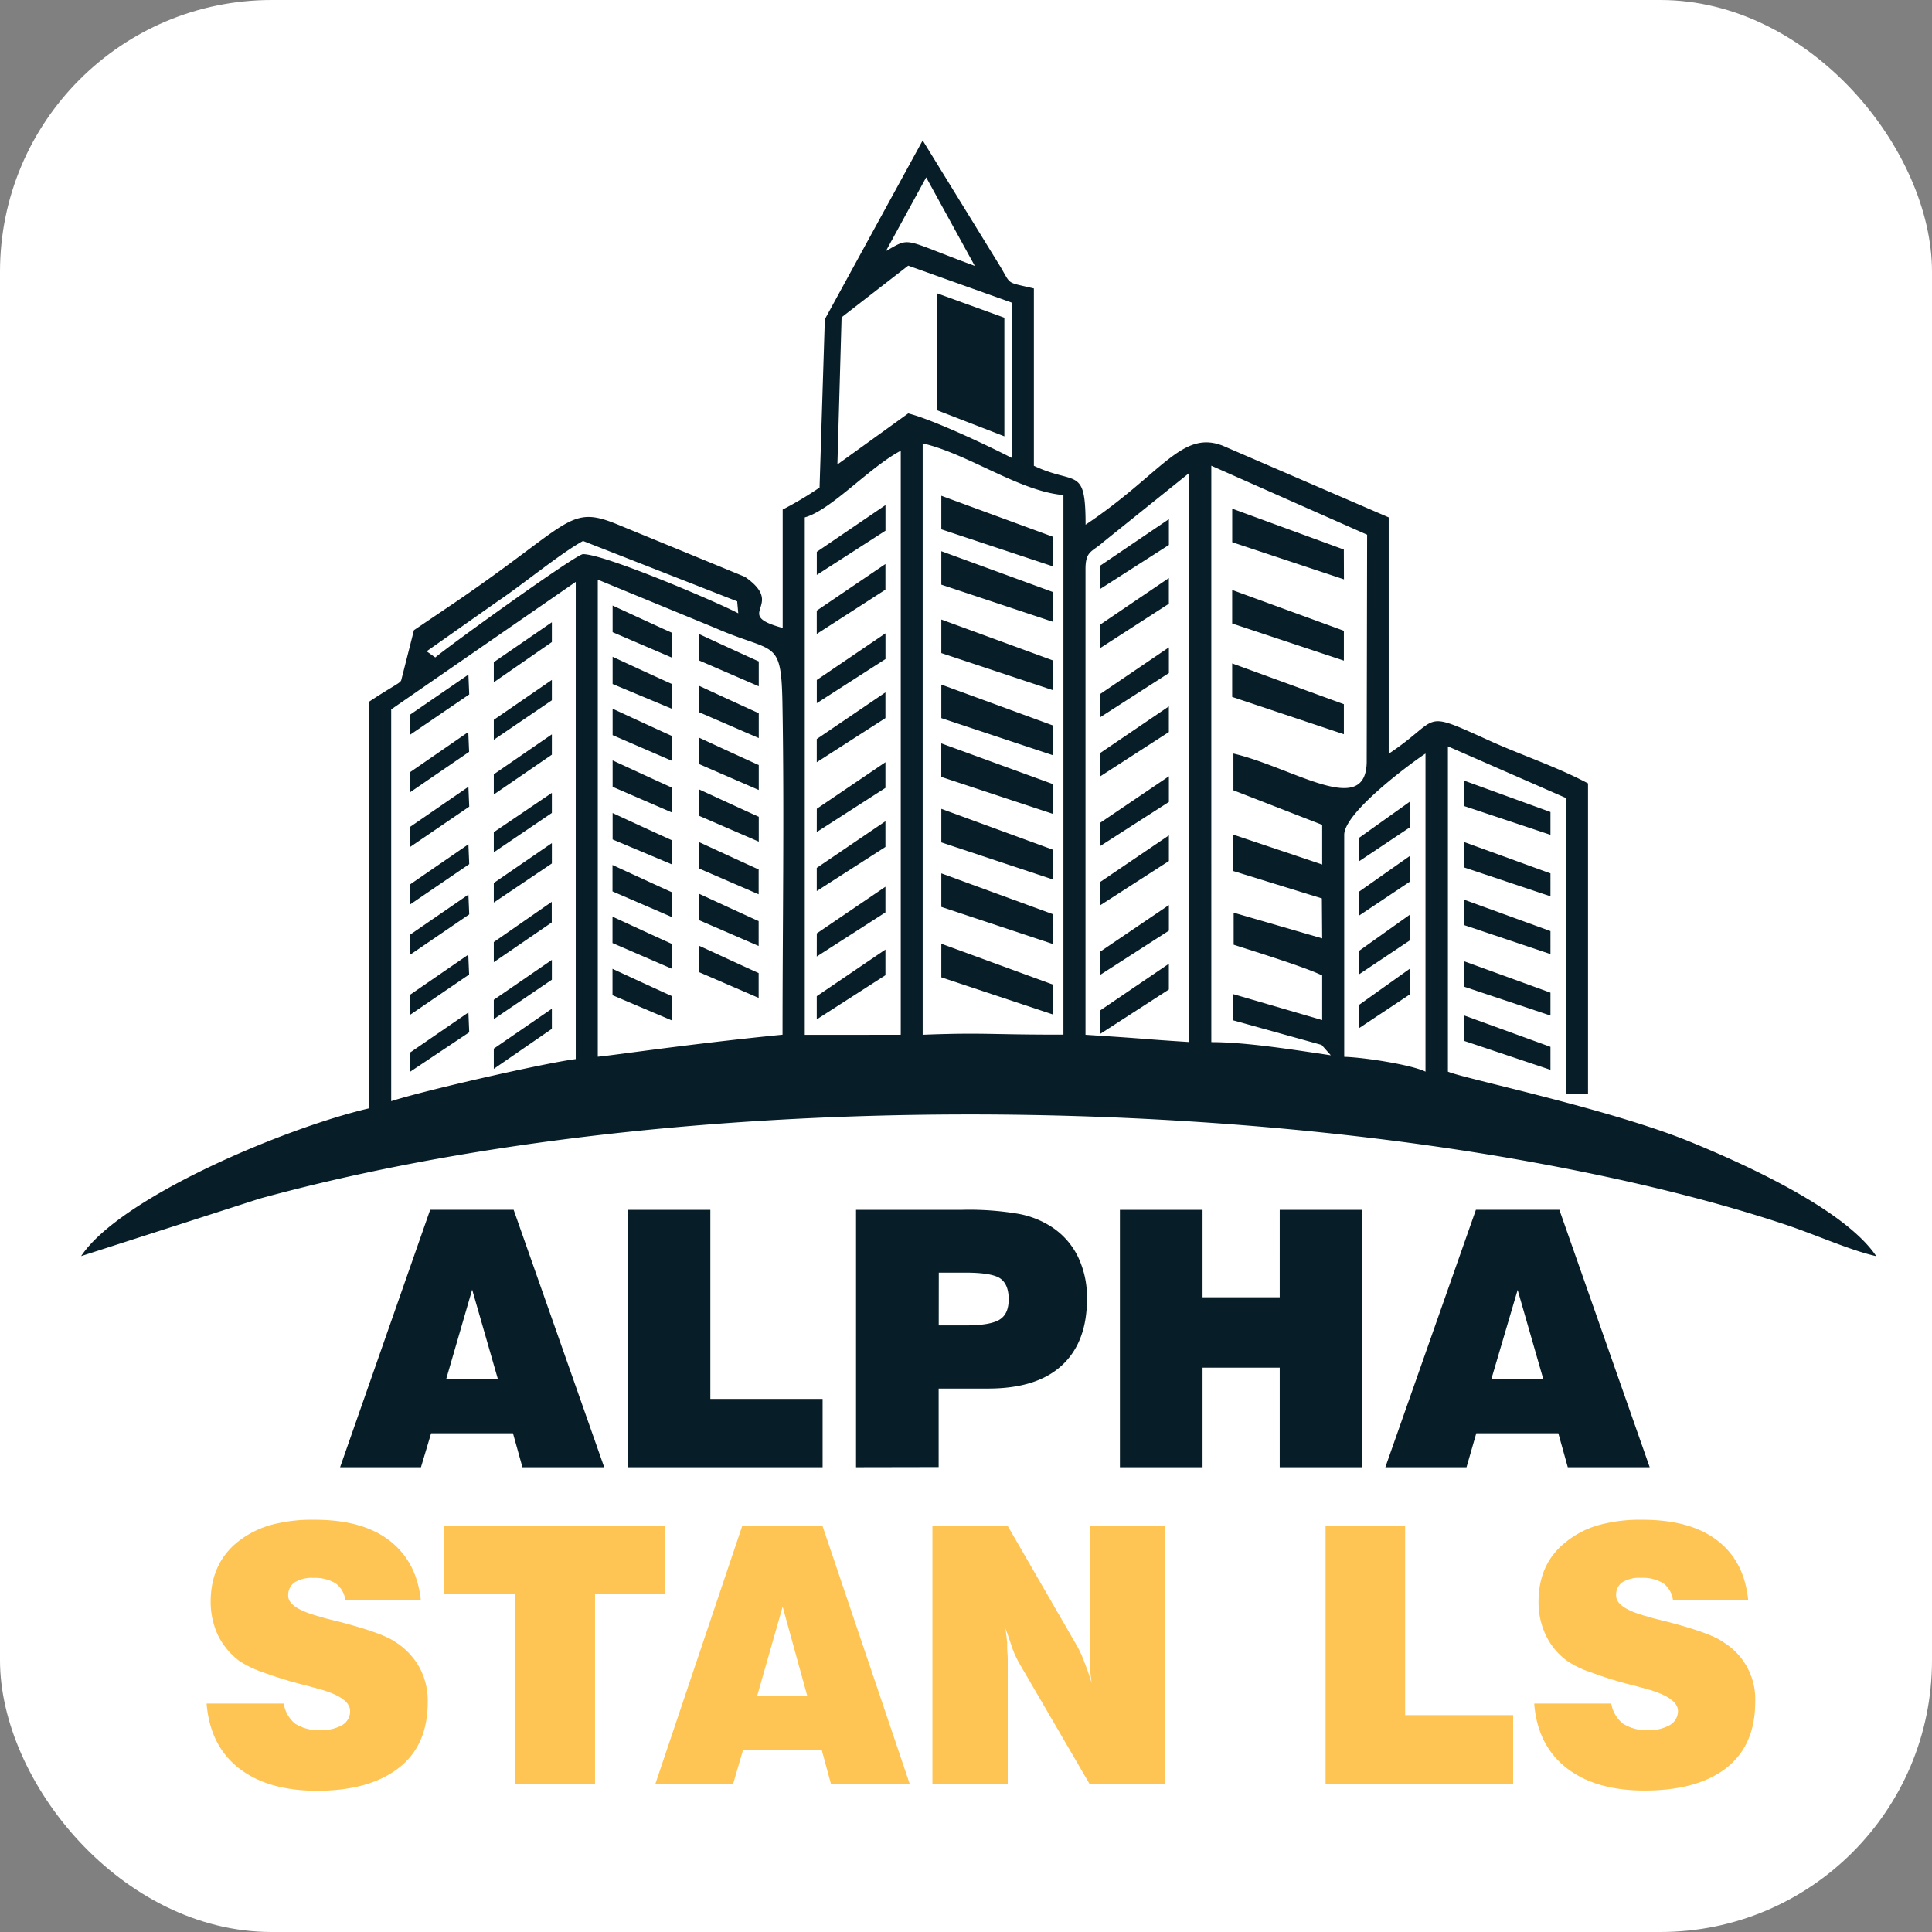
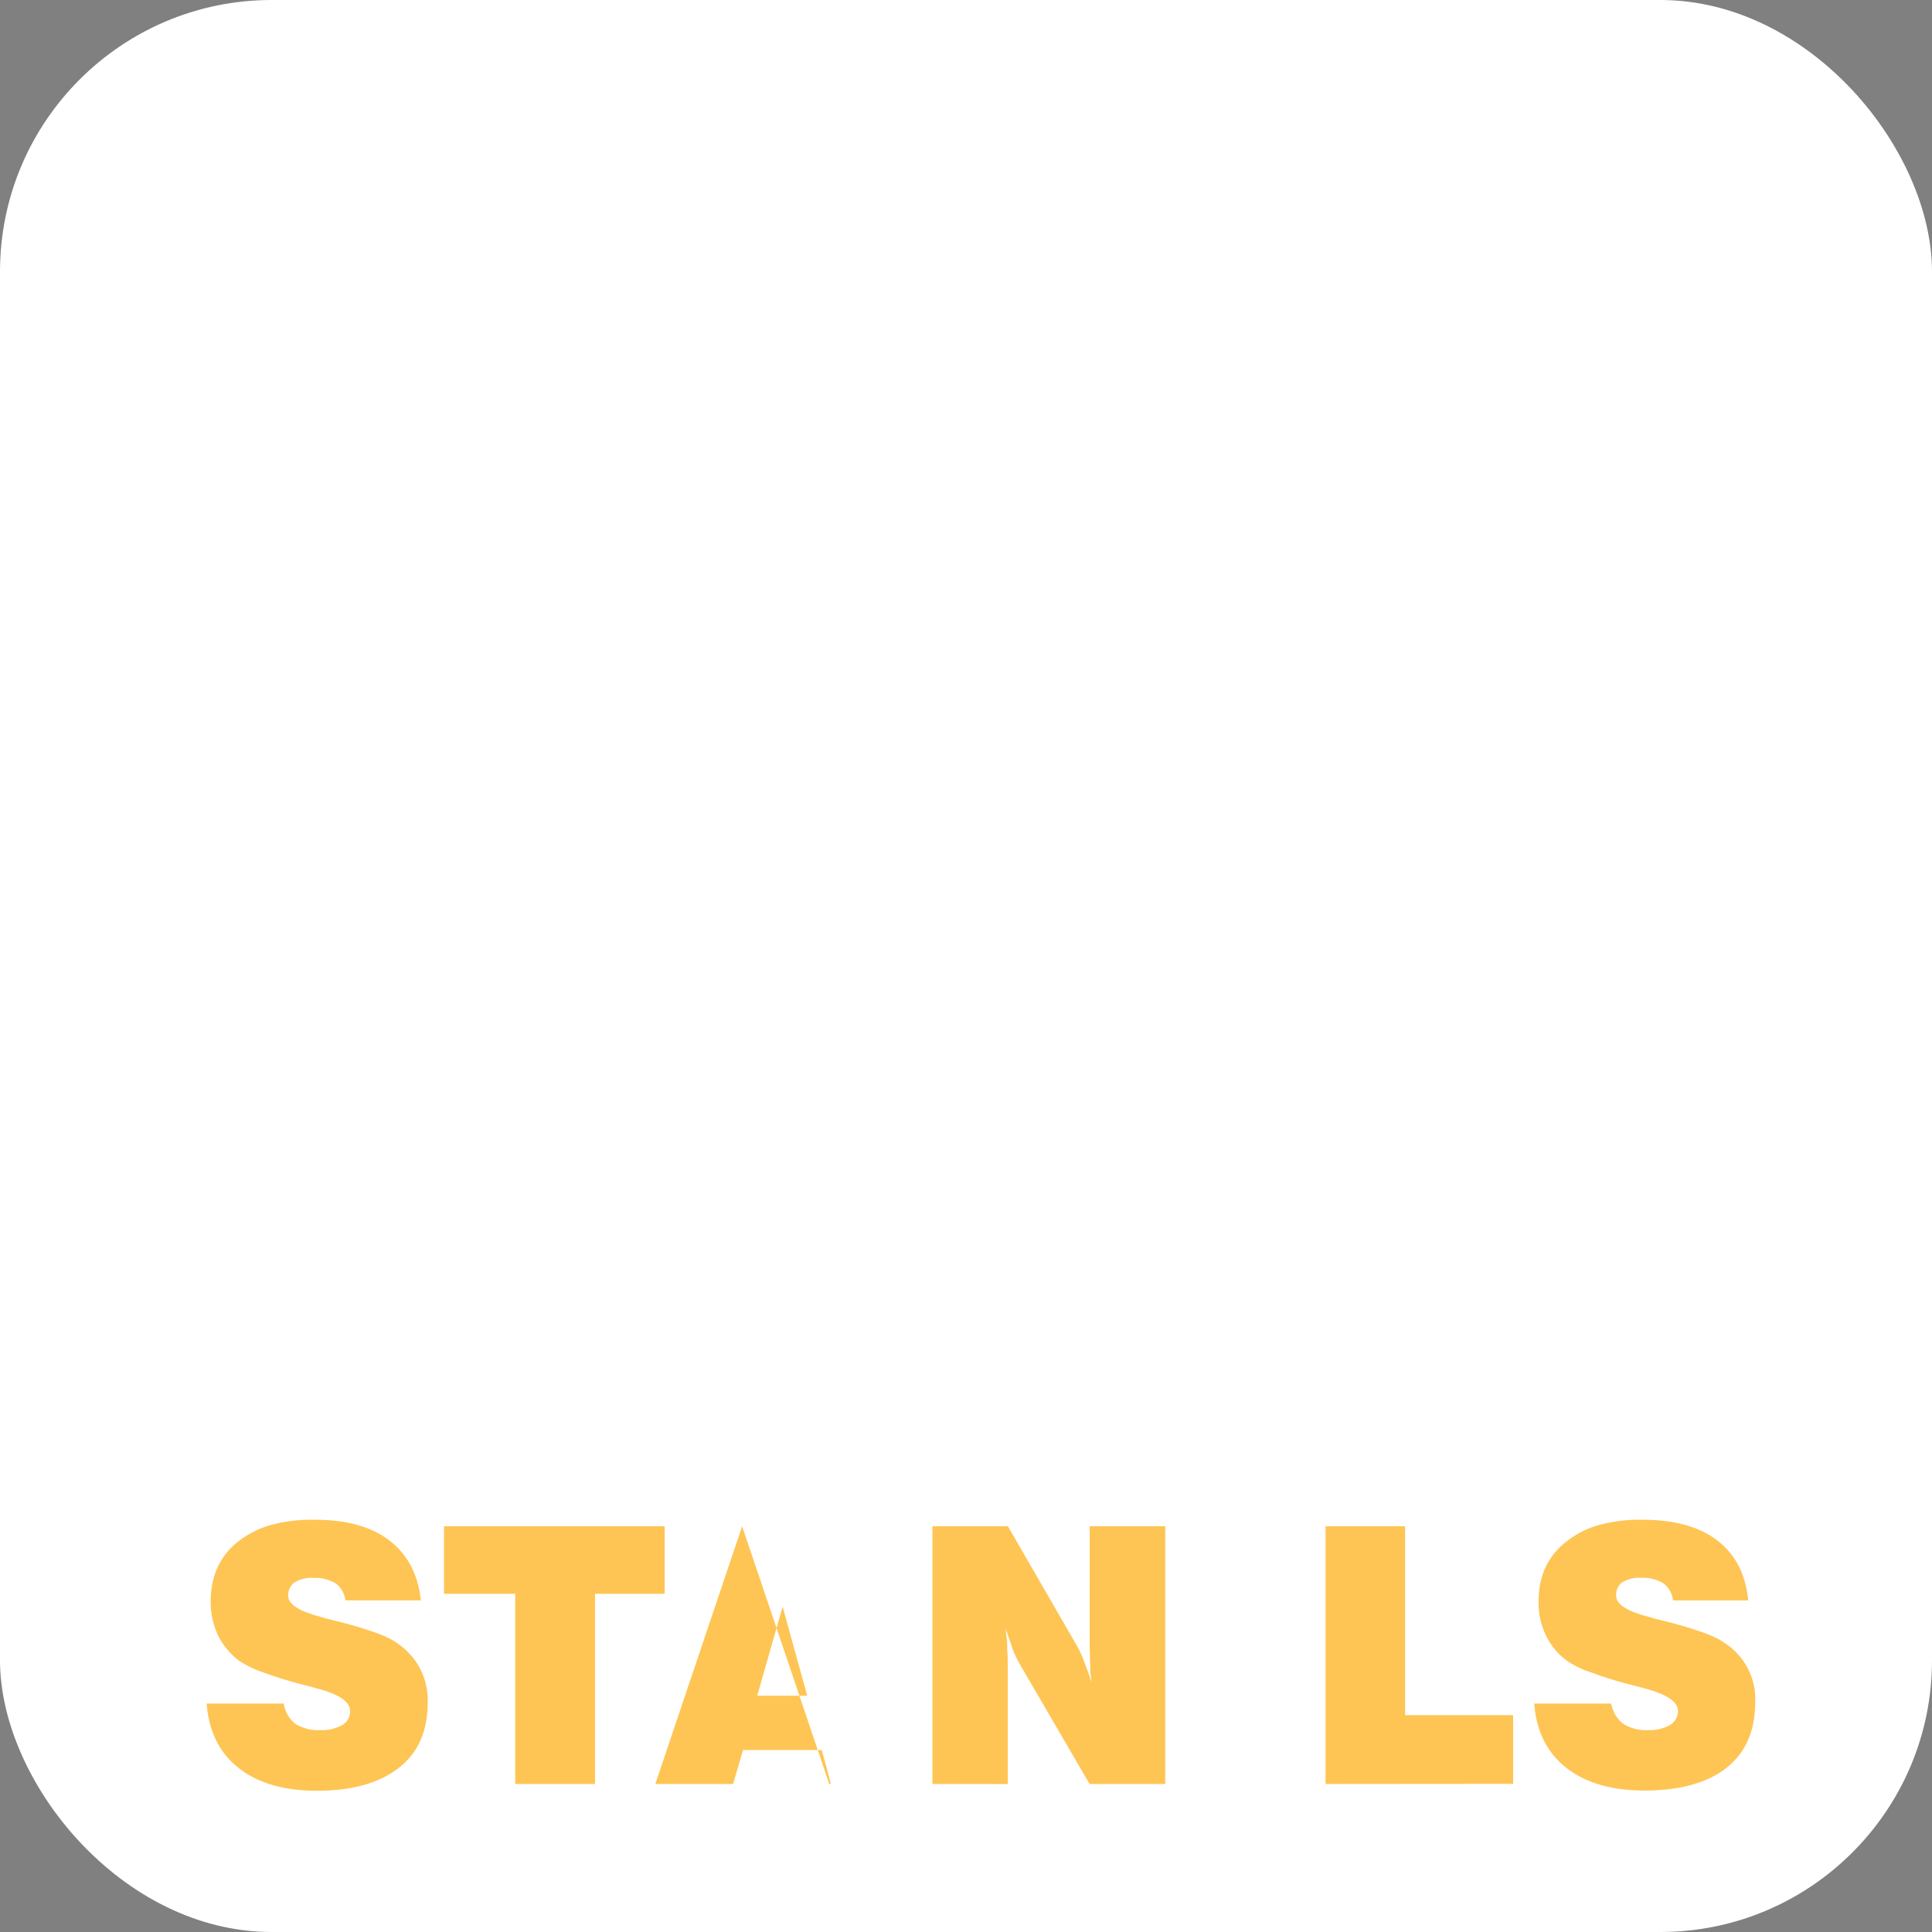
<svg xmlns="http://www.w3.org/2000/svg" id="Favicon" viewBox="0 0 512 512">
  <rect x="0" y="0" width="512" height="512" fill="#808080" stroke="none" />
  <rect width="512" height="512" rx="72" fill="#fff" />
-   <path id="bottom" d="M54.75,451.46H75.2a8.61,8.61,0,0,0,3,5.33,11.33,11.33,0,0,0,6.66,1.7,10.94,10.94,0,0,0,5.85-1.33,4.23,4.23,0,0,0,2.07-3.72c0-2.45-2.89-4.44-8.81-6l-2.73-.74a106.67,106.67,0,0,1-11.62-3.55,27.1,27.1,0,0,1-6.22-3,19.08,19.08,0,0,1-5.57-6.66,20.84,20.84,0,0,1-2-9q0-10.23,7.32-16a25.24,25.24,0,0,1,8.67-4.37,41.78,41.78,0,0,1,11.52-1.37c8.43,0,15,1.77,19.82,5.47s7.64,8.95,8.37,15.9h-20A6.58,6.58,0,0,0,89,419.64a10.5,10.5,0,0,0-5.92-1.48,8.67,8.67,0,0,0-5,1.18,4.06,4.06,0,0,0-1.7,3.59q0,3.31,8.66,5.57l1.18.37,3.77.93c7.63,2,12.66,3.78,15,5.48a18.75,18.75,0,0,1,6.28,6.81,18.39,18.39,0,0,1,2.08,9c0,7.62-2.51,13.39-7.63,17.39S93.43,474.57,84,474.57c-8.73,0-15.61-2-20.72-6S55.35,458.86,54.75,451.46Zm81.79,21.31V422.38H117.67V404.47h58.47v17.91H157.69v50.39Zm64.13-23.38h13.25l-6.51-23.61Zm-27,23.38,23-68.3H218l23.09,68.3H220.22l-2.45-9H196.91l-2.63,9Zm73.43,0v-68.3h20l18.35,31.77a27.22,27.22,0,0,1,1.77,3.84c.6,1.56,1.34,3.48,2.08,5.92-.15-1.11-.22-1.86-.29-2.29a12.1,12.1,0,0,1-.08-1.7l-.15-5.26V404.47H308.8v68.3H288.75l-18.36-31.52a27.46,27.46,0,0,1-1.92-3.93l-2-5.84.44,3.77c0,1,0,2,.08,2.89s.07,1.86.07,2.66v32Zm104.19,0v-68.3h21.08v50.06H401v18.2Zm55.28-21.31H427a8.65,8.65,0,0,0,3.11,5.33,11.31,11.31,0,0,0,6.66,1.7,10.84,10.84,0,0,0,5.77-1.33,4.3,4.3,0,0,0,2.14-3.72q0-3.66-8.87-6l-2.74-.74a101.31,101.31,0,0,1-11.55-3.55,24.28,24.28,0,0,1-6.21-3,17.82,17.82,0,0,1-5.58-6.66,20.11,20.11,0,0,1-2-9c0-6.82,2.44-12.14,7.44-16a24.18,24.18,0,0,1,8.66-4.37,41.11,41.11,0,0,1,11.42-1.37c8.37,0,15,1.77,19.83,5.47s7.55,9,8.22,15.91H443.37a6.67,6.67,0,0,0-2.52-4.51,10.46,10.46,0,0,0-5.92-1.48,8.59,8.59,0,0,0-5,1.18,4,4,0,0,0-1.63,3.58c0,2.21,2.79,4.07,8.58,5.57l1.19.37,3.77.93c7.62,2,12.65,3.78,14.95,5.48a17.67,17.67,0,0,1,8.36,15.8c0,7.62-2.52,13.39-7.54,17.39s-12.36,6.07-21.76,6.07c-8.74,0-15.62-2-20.73-6s-8-9.71-8.54-17.11Z" fill="#fec554" fill-rule="evenodd" />
-   <path id="top" d="M356.23,221.24c0-5.85,17.09-18.59,21.54-21.54V284c-3.55-1.78-16.06-3.78-21.54-3.93Zm-111.71,53V117.5c12.09,2.79,25.68,12.73,37.3,13.69v143C261.89,274.22,260.92,273.59,244.52,274.22Zm-17.6,0H213.27V137.11c7-1.93,17.09-13.25,25.44-17.66V274.22Zm60.75,0V150.8c0-4.88,1.77-4.52,4.64-7.1l22.85-18.36V276.15c-15.45-1-7.08-.59-27.44-1.92Zm62.72-55.65v10.51l-23.54-7.91v9.65l23.46,7.25.08,10.59-23.46-6.81v8.49c5.92,1.92,18.72,5.85,23.46,8.14v11.83l-23.54-6.87v6.95l23.39,6.5,2.44,2.75c-9.62-1.42-22.31-3.49-31.67-3.49V123.42L362.3,141.7l-.11,60c0,15.39-19.52,1.7-35.32-2v9.74ZM152.58,154.2V280.67c-8.06,1-40.1,8.29-48.91,11.15V188Zm54.84,120c-24.72,2.44-45.54,5.57-49,5.84V153.61l31.3,12.88c16,7,17.39,2.29,17.66,21.31.47,28.63,0,57.61,0,86.42Zm-94.36-101.6,18.81-13.24c6.65-4.45,16.57-12.66,22.64-16l40.85,16,.29,3.17c-5.18-2.78-35.31-15.68-41.14-15.68-1.86,0-35.82,24.5-39.15,27.38Zm108.86-49.51,1.11-39,17.66-13.69,27.52,9.83V121.4c-5.77-3-21-10.22-27.52-11.84Zm12.88-56.6L245.45,47l12.88,23.46C238.89,63.33,241.6,62.67,234.8,66.52Zm-17.61,62.71a91.58,91.58,0,0,1-9.77,5.83v31.38c-13.69-3.72,1.18-5.77-10-13.54L164,139.13c-13.39-5.57-12.21-.73-43.51,20.58L109.7,167l-3.33,13.1c-.15.93-1.47,1.18-8.66,5.92V293.74c-22.4,5.26-65.9,23.6-76.21,39.14l47.34-15.24c97.59-26.71,227.33-28.05,327.75-11.32,25.45,4.29,52.17,10.14,75.92,18,8.37,2.74,17.66,7,24.72,8.58-8.15-12.14-33.83-24-49.73-30.48-21.61-8.74-60.16-16.73-63.79-18.43V197.79L415,211.48v78.36h5.84V207.6c-9-4.74-18-7.55-27.29-11.85-17.18-7.77-11.62-5.25-25.53,4V137.11l-44-19c-10.88-4.22-16.13,7.44-36.33,20.94,0-15.69-2.59-10.35-13.7-15.61v-47c-7.84-1.86-5.77-.74-9.29-6.44L244.52,37.21l-25.93,47.4Zm31.22-20.45,17.76,6.88V84.2l-17.76-6.44ZM410.89,263.06l-22.8-8.29v6.74l22.8,7.62Zm0,14.36-22.8-8.29v6.74l22.8,7.64Zm0-30.67-22.8-8.29v6.73l22.8,7.65Zm0-15.29-22.8-8.28v6.73l22.8,7.62Zm0-16.27-22.8-8.29v6.74l22.8,7.6Zm-54.76-69.56L326.55,134.8v8.89l29.61,9.84ZM279,142.23l-29.54-10.85v8.89l29.6,9.83Zm0,14.65-29.54-10.81v8.87l29.6,9.85ZM279,175l-29.54-10.82v8.89l29.6,9.84Zm0,17.24-29.54-10.82v8.89l29.6,9.84Zm0,15.54L249.45,197v8.89l29.6,9.8Zm0,17.39-29.54-10.82v8.89l29.6,9.84Zm0,17.09-29.54-10.81v8.89l29.6,9.84Zm0,18.65-29.54-10.81V259l29.6,9.85Zm77.14-93.75-29.6-10.81v8.88l29.6,9.84Zm0,19.46-29.6-10.81v8.88l29.6,9.89Zm4,35.44,13.5-9.62v6.81l-13.47,9Zm-68.58-72.15,18.21-12.33v6.84l-18.21,11.66Zm-75.1-3.67,18.2-12.38v6.78l-18.2,11.72Zm75.1,71.81,18.21-12.32v6.8l-18.21,11.69Zm-75.1-3.72L234.65,202v6.8l-18.2,11.7Zm75.1-30.41,18.21-12.36v6.81l-18.21,11.71Zm-75.1-3.72,18.2-12.36v6.82l-18.2,11.69Zm75.1,72,18.21-12.34v6.78l-18.21,11.71Zm-75.1-4.84L234.65,235v6.8l-18.2,11.69Zm75.1-13.62,18.21-12.35v6.8l-18.21,11.73ZM216.45,230l18.2-12.36v6.81l-18.2,11.69Zm75.1-64.46,18.21-12.35V160l-18.21,11.75Zm-75.1-3.72,18.2-12.35v6.8L216.45,168Zm75.1,37.75,18.21-12.37V194l-18.21,11.76Zm-75.1-3.72,18.2-12.36v6.81L216.45,202Zm75.1,71.93,18.21-12.37v6.82L291.55,274ZM216.45,264l18.2-12.36v6.8l-18.2,11.7Zm143.7-12,13.51-9.62v6.81l-13.47,9Zm0-15.69,13.51-9.5v6.82l-13.47,9Zm0,30,13.51-9.62v6.81l-13.47,8.95Zm-182-92v-6.59c-1.56-.66-14.07-6.44-15.8-7.25v7.06Zm-47.29,6.5v-5.33l15.39-10.58v5.25Zm0,29.74V205.2l15.39-10.59V200Zm0-14.5v-5.29l15.39-10.58v5.4Zm0,29.82v-5.33l15.39-10.42v5.32Zm0,13.32V234l15.39-10.57v5.4Zm0,15.8v-5.33L146.22,239v5.46Zm0,15.09v-5.13l15.39-10.57v5.25Zm0,13.18V277.9l15.39-10.58v5.33Zm-22.12-88.58v-5.33l15.39-10.57.22,5.25Zm0,29.74v-5.33l15.39-10.58.22,5.26Zm0-14.5v-5.33L124.1,194l.22,5.25Zm0,29.74v-5.32l15.39-10.59.22,5.26Zm0,13.32v-5.32l15.39-10.58.22,5.25Zm0,15.91v-5.32L124.1,253l.22,5.26Zm0,15.1v-5.1l15.39-10.58.22,5.26Zm92.34-102.12v-6.59c-1.55-.66-14.06-6.43-15.8-7.25v7Zm-22.93,6V181.3c-1.56-.66-14.07-6.43-15.8-7.25v7.22Zm22.93,7.72V189c-1.55-.66-14.06-6.44-15.8-7.25v7Zm-22.93,6.07v-6.59c-1.56-.66-14.07-6.45-15.8-7.25v7Zm22.93,7.69v-6.61c-1.55-.66-14.06-6.43-15.8-7.25v7Zm-22.93,6v-6.59c-1.56-.67-14.07-6.44-15.8-7.25v7Zm22.93,7.69v-6.59c-1.55-.67-14.06-6.44-15.8-7.25v7Zm-22.93,6.07v-6.4c-1.56-.67-14.07-6.44-15.8-7.25v7ZM201.05,237v-6.59c-1.55-.67-14.06-6.44-15.8-7.25v7Zm-22.93,6.06v-6.58c-1.56-.67-14.07-6.44-15.8-7.25v7Zm22.93,7.63v-6.59c-1.55-.67-14.06-6.44-15.8-7.25v7Zm-22.93,6.06v-6.58c-1.56-.67-14.07-6.44-15.8-7.25v7Zm22.93,7.7v-6.58c-1.55-.67-14.06-6.45-15.8-7.25v7Zm-22.93,6V264c-1.56-.67-14.07-6.44-15.8-7.26v7Zm-59.87,95h13.69l-6.81-23.68ZM90.13,388.83,114,320.61h22.12l24,68.22H138.45l-2.51-9H114.25l-2.69,9Zm76.21,0V320.62h21.91v50.11H218v18.1Zm82.43-37.58h7c4.5,0,7.54-.52,9.17-1.56s2.37-2.79,2.37-5.4-.74-4.44-2.22-5.48-4.65-1.55-9.3-1.55h-7Zm-21.91,37.58V320.62h28a78,78,0,0,1,14.71,1,24,24,0,0,1,9.17,3.56,19.81,19.81,0,0,1,6.95,7.91,24.75,24.75,0,0,1,2.37,11.16c0,7.62-2.22,13.54-6.73,17.66s-11,6.07-19.52,6.07H248.75v20.81Zm69.93,0V320.62h21.9v23.17h20.45V320.62H361v68.21H339.14V362.44H318.69v26.39Zm98.42-23.31H409l-6.81-23.68Zm-28.08,23.31,24-68.22h22.12l23.94,68.22H415.48l-2.51-9H391.23l-2.59,9Z" fill="#071d27" />
+   <path id="bottom" d="M54.75,451.46H75.2a8.61,8.61,0,0,0,3,5.33,11.33,11.33,0,0,0,6.66,1.7,10.94,10.94,0,0,0,5.85-1.33,4.23,4.23,0,0,0,2.07-3.72c0-2.45-2.89-4.44-8.81-6l-2.73-.74a106.67,106.67,0,0,1-11.62-3.55,27.1,27.1,0,0,1-6.22-3,19.08,19.08,0,0,1-5.57-6.66,20.84,20.84,0,0,1-2-9q0-10.23,7.32-16a25.24,25.24,0,0,1,8.67-4.37,41.78,41.78,0,0,1,11.52-1.37c8.43,0,15,1.77,19.82,5.47s7.64,8.95,8.37,15.9h-20A6.58,6.58,0,0,0,89,419.64a10.5,10.5,0,0,0-5.92-1.48,8.67,8.67,0,0,0-5,1.18,4.06,4.06,0,0,0-1.7,3.59q0,3.31,8.66,5.57l1.18.37,3.77.93c7.63,2,12.66,3.78,15,5.48a18.75,18.75,0,0,1,6.28,6.81,18.39,18.39,0,0,1,2.08,9c0,7.62-2.51,13.39-7.63,17.39S93.43,474.57,84,474.57c-8.73,0-15.61-2-20.72-6S55.35,458.86,54.75,451.46Zm81.79,21.31V422.38H117.67V404.47h58.47v17.91H157.69v50.39Zm64.13-23.38h13.25l-6.51-23.61Zm-27,23.38,23-68.3l23.09,68.3H220.22l-2.45-9H196.91l-2.63,9Zm73.43,0v-68.3h20l18.35,31.77a27.22,27.22,0,0,1,1.77,3.84c.6,1.56,1.34,3.48,2.08,5.92-.15-1.11-.22-1.86-.29-2.29a12.1,12.1,0,0,1-.08-1.7l-.15-5.26V404.47H308.8v68.3H288.75l-18.36-31.52a27.46,27.46,0,0,1-1.92-3.93l-2-5.84.44,3.77c0,1,0,2,.08,2.89s.07,1.86.07,2.66v32Zm104.19,0v-68.3h21.08v50.06H401v18.2Zm55.28-21.31H427a8.65,8.65,0,0,0,3.11,5.33,11.31,11.31,0,0,0,6.66,1.7,10.84,10.84,0,0,0,5.77-1.33,4.3,4.3,0,0,0,2.14-3.72q0-3.66-8.87-6l-2.74-.74a101.31,101.31,0,0,1-11.55-3.55,24.28,24.28,0,0,1-6.21-3,17.82,17.82,0,0,1-5.58-6.66,20.11,20.11,0,0,1-2-9c0-6.82,2.44-12.14,7.44-16a24.18,24.18,0,0,1,8.66-4.37,41.11,41.11,0,0,1,11.42-1.37c8.37,0,15,1.77,19.83,5.47s7.55,9,8.22,15.91H443.37a6.67,6.67,0,0,0-2.52-4.51,10.46,10.46,0,0,0-5.92-1.48,8.59,8.59,0,0,0-5,1.18,4,4,0,0,0-1.63,3.58c0,2.21,2.79,4.07,8.58,5.57l1.19.37,3.77.93c7.62,2,12.65,3.78,14.95,5.48a17.67,17.67,0,0,1,8.36,15.8c0,7.62-2.52,13.39-7.54,17.39s-12.36,6.07-21.76,6.07c-8.74,0-15.62-2-20.73-6s-8-9.71-8.54-17.11Z" fill="#fec554" fill-rule="evenodd" />
</svg>